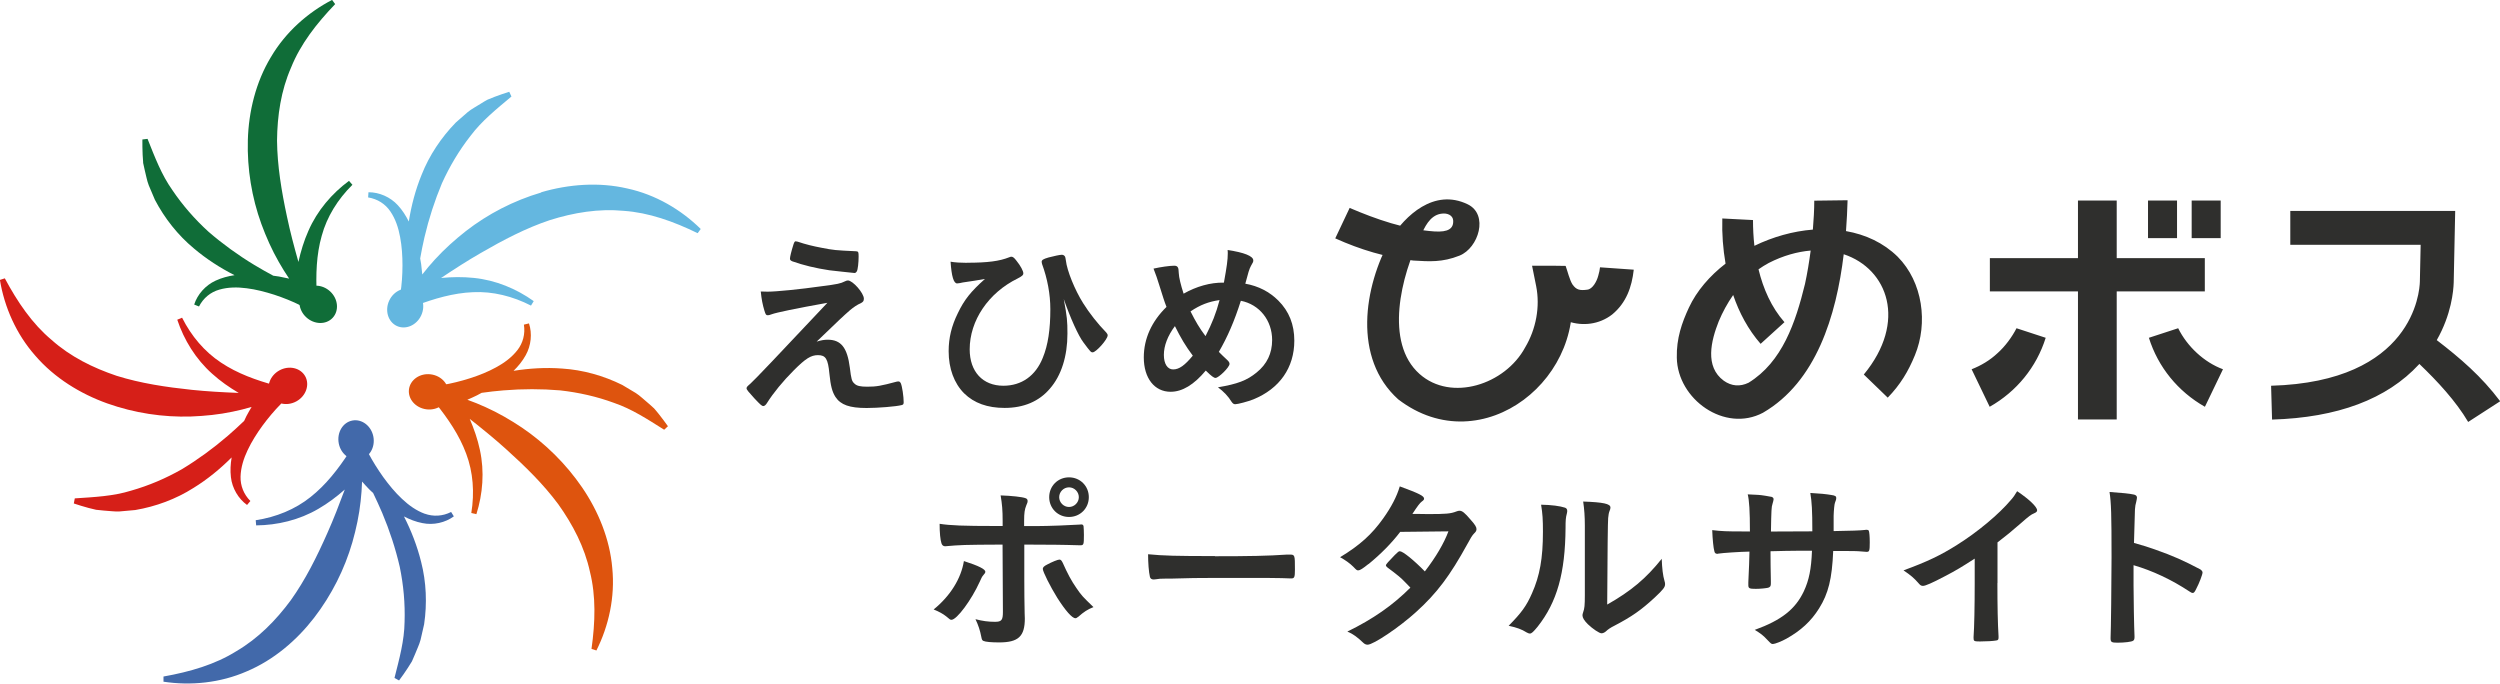
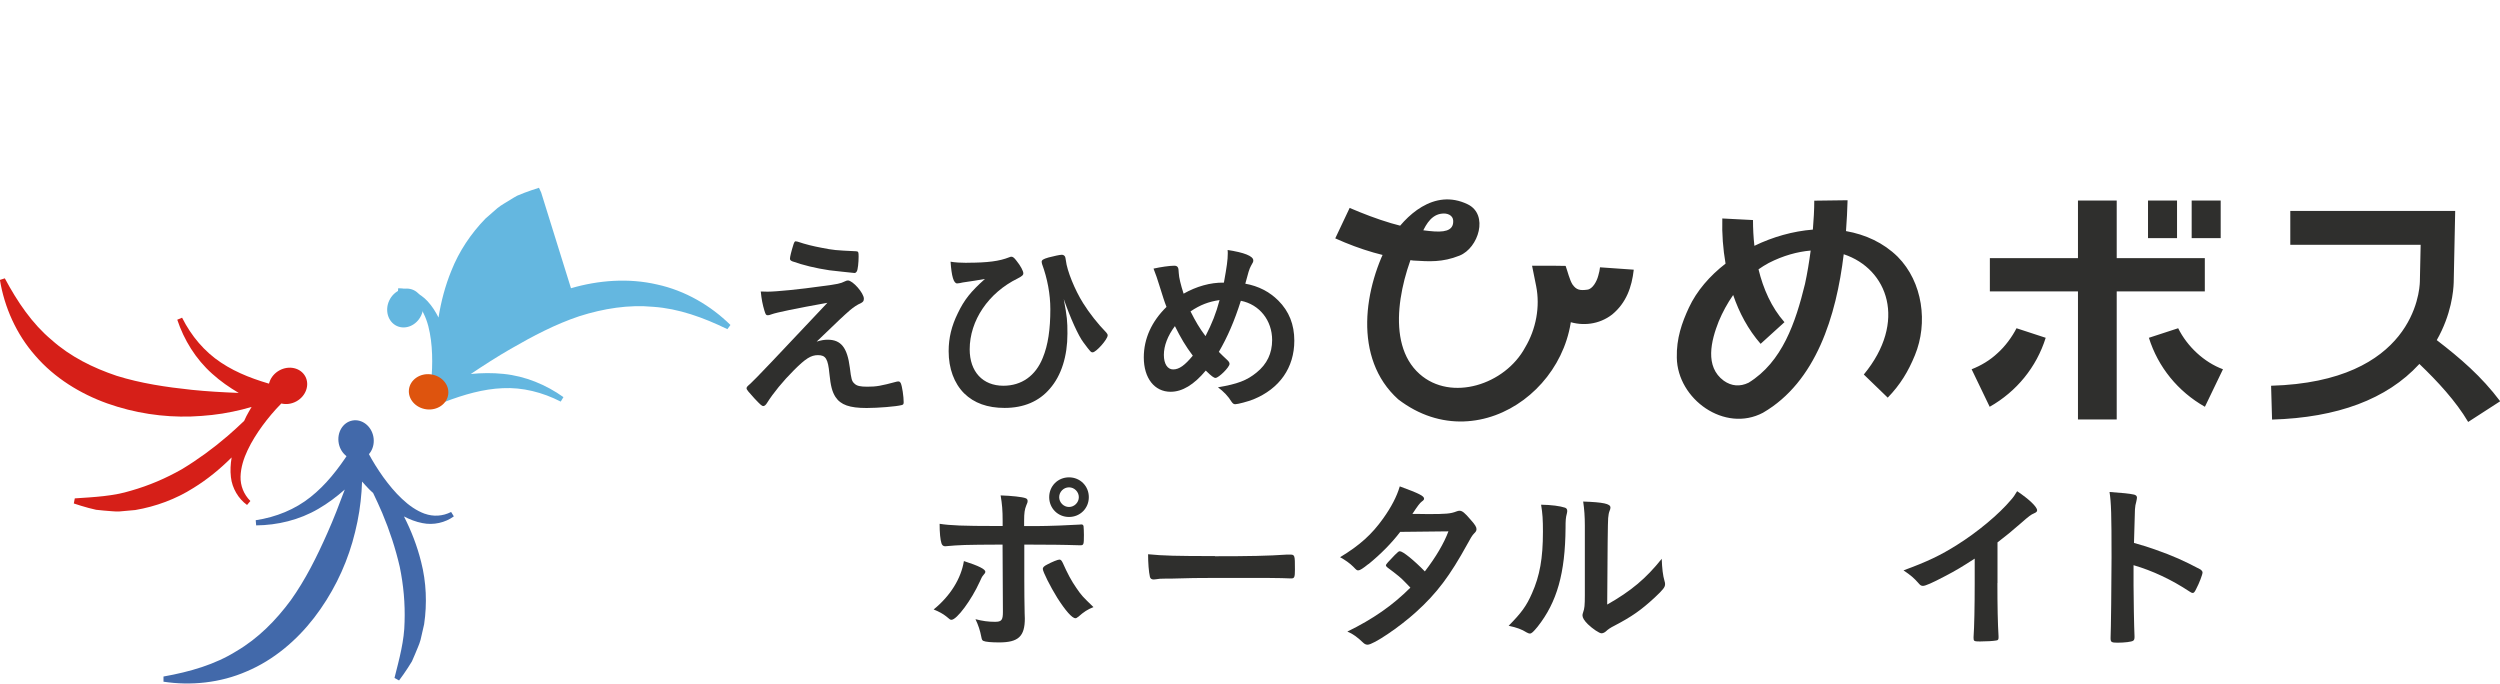
<svg xmlns="http://www.w3.org/2000/svg" id="_レイヤー_2" viewBox="0 0 285.17 77.99">
  <g id="_ヘッダー">
    <path d="m48.47,58.61c-.97-.35-1.84-.97-2.62-1.71-.78-.73-1.48-1.58-2.12-2.46-.63-.88-1.23-1.84-1.71-2.75h0s-.16-.21-.16-.21c-.08-.1-.18-.19-.29-.27-.58-.38-1.35-.22-1.73.36-1.25,1.92-2.66,3.74-4.42,5.13-1.75,1.4-3.92,2.29-6.25,2.64l.05.59c2.41-.02,4.92-.61,7.1-1.89,1.09-.63,2.08-1.38,3.01-2.2-.63,1.69-1.27,3.36-1.99,4.97-1.2,2.71-2.5,5.32-4.17,7.66-1.7,2.3-3.72,4.35-6.19,5.8-2.44,1.53-5.3,2.36-8.33,2.9v.59c3.1.47,6.46.15,9.5-1.18,3.06-1.29,5.68-3.52,7.68-6.11,2-2.6,3.48-5.55,4.37-8.63.44-1.54.77-3.1.94-4.68.08-.74.14-1.49.16-2.23.26.3.53.59.81.88.14.15.3.28.45.42.36.76.72,1.52,1.04,2.28.85,2.02,1.52,4.07,2,6.15.43,2.09.62,4.19.55,6.29-.03,2.13-.59,4.17-1.15,6.38l.52.29c.35-.46.68-.94,1-1.43.16-.25.32-.5.47-.75.12-.27.24-.54.35-.81.21-.55.49-1.09.64-1.67l.4-1.75c.35-2.36.25-4.81-.34-7.11-.45-1.81-1.12-3.55-1.96-5.19.66.34,1.36.62,2.11.76,1.25.26,2.6-.05,3.58-.77l-.31-.5c-.96.49-2.03.55-3,.2" style="fill:#4269aa;" />
-     <path d="m61.73,21.96c-3.15.93-6.08,2.45-8.6,4.41-1.26.99-2.45,2.06-3.52,3.23-.5.55-.99,1.12-1.44,1.71-.04-.4-.08-.79-.13-1.19-.03-.21-.07-.42-.11-.64.15-.81.3-1.63.49-2.42.5-2.13,1.17-4.19,1.99-6.15.88-1.94,1.96-3.75,3.26-5.41,1.28-1.71,2.93-3.03,4.67-4.49l-.25-.54c-.55.17-1.1.36-1.66.57-.27.11-.55.21-.82.33-.26.14-.51.29-.76.45-.49.32-1.04.59-1.5.97l-1.35,1.18c-1.67,1.71-3.03,3.75-3.9,5.95-.71,1.73-1.18,3.53-1.47,5.35-.33-.66-.73-1.3-1.25-1.86-.86-.94-2.13-1.49-3.35-1.48l-.04.59c1.07.17,1.97.75,2.54,1.6.58.85.92,1.87,1.11,2.92.2,1.05.27,2.14.27,3.23,0,1.08-.08,2.21-.24,3.23v.21c0,.15.03.3.08.44.25.65.97.98,1.62.73,2.14-.81,4.34-1.46,6.59-1.55,2.24-.11,4.52.46,6.61,1.53l.31-.51c-1.96-1.4-4.33-2.4-6.85-2.65-1.25-.13-2.49-.11-3.72.01,1.5-1,3-1.97,4.53-2.85,2.56-1.48,5.15-2.84,7.88-3.75,2.73-.86,5.57-1.33,8.42-1.06,2.87.2,5.67,1.2,8.44,2.55l.35-.48c-2.24-2.2-5.14-3.92-8.38-4.62-3.23-.75-6.67-.49-9.81.43" style="fill:#64b7e0;" />
-     <path d="m16.32,18.55c.06.29.12.58.19.86.15.57.24,1.17.46,1.73l.7,1.65c1.11,2.12,2.63,4.04,4.45,5.55,1.43,1.21,2.99,2.21,4.63,3.05-.73.11-1.46.3-2.15.62-1.16.53-2.08,1.57-2.45,2.73l.55.22c.49-.96,1.32-1.64,2.31-1.92.99-.29,2.06-.3,3.12-.16,1.06.13,2.12.41,3.16.74,1.03.34,2.08.76,3,1.22l.25.07c.13.03.26.05.4.04.69-.03,1.22-.62,1.19-1.31-.11-2.29-.05-4.58.57-6.75.59-2.17,1.83-4.16,3.5-5.81l-.39-.45c-1.94,1.43-3.62,3.38-4.63,5.7-.51,1.14-.87,2.34-1.14,3.55-.49-1.74-.95-3.46-1.31-5.19-.62-2.89-1.1-5.78-1.13-8.65.03-2.86.45-5.71,1.6-8.33,1.07-2.67,2.9-5.02,5.03-7.24l-.35-.48c-2.79,1.45-5.31,3.68-6.99,6.54-1.71,2.84-2.53,6.19-2.62,9.46-.09,3.28.45,6.54,1.54,9.55.55,1.5,1.2,2.96,1.99,4.34.37.65.76,1.28,1.18,1.9-.39-.08-.78-.17-1.17-.24-.21-.03-.42-.06-.64-.09-.73-.4-1.45-.79-2.15-1.22-1.87-1.13-3.62-2.4-5.23-3.79-1.58-1.44-2.96-3.02-4.14-4.77-1.23-1.74-1.98-3.72-2.82-5.83l-.59.07c0,.58,0,1.16.03,1.75.02.29.03.59.06.89" style="fill:#106d38;" />
+     <path d="m61.73,21.96l-.25-.54c-.55.17-1.1.36-1.66.57-.27.11-.55.21-.82.33-.26.14-.51.29-.76.45-.49.32-1.04.59-1.5.97l-1.35,1.18c-1.67,1.71-3.03,3.75-3.9,5.95-.71,1.73-1.18,3.53-1.47,5.35-.33-.66-.73-1.3-1.25-1.86-.86-.94-2.13-1.49-3.35-1.48l-.04.59c1.07.17,1.97.75,2.54,1.6.58.85.92,1.87,1.11,2.92.2,1.05.27,2.14.27,3.23,0,1.08-.08,2.21-.24,3.23v.21c0,.15.03.3.08.44.25.65.97.98,1.62.73,2.14-.81,4.34-1.46,6.59-1.55,2.24-.11,4.52.46,6.61,1.53l.31-.51c-1.96-1.4-4.33-2.4-6.85-2.65-1.25-.13-2.49-.11-3.72.01,1.5-1,3-1.97,4.53-2.85,2.56-1.48,5.15-2.84,7.88-3.75,2.73-.86,5.57-1.33,8.42-1.06,2.87.2,5.67,1.2,8.44,2.55l.35-.48c-2.24-2.2-5.14-3.92-8.38-4.62-3.23-.75-6.67-.49-9.81.43" style="fill:#64b7e0;" />
    <path d="m26.42,52.19c-.12.73-.17,1.48-.08,2.24.14,1.26.85,2.46,1.84,3.17l.38-.45c-.76-.76-1.15-1.76-1.12-2.79.03-1.03.35-2.05.81-3.02.46-.97,1.04-1.89,1.68-2.77.64-.87,1.37-1.74,2.09-2.47h0s.15-.22.15-.22c.07-.11.13-.23.16-.36.18-.67-.21-1.36-.88-1.54-2.21-.6-4.37-1.37-6.24-2.62-1.88-1.24-3.39-3.03-4.44-5.12l-.55.23c.76,2.29,2.1,4.49,3.99,6.17.93.84,1.95,1.55,3.02,2.18-1.81-.07-3.59-.17-5.34-.35-2.94-.31-5.83-.74-8.58-1.6-2.71-.91-5.29-2.19-7.43-4.1-2.21-1.85-3.88-4.31-5.33-7.02l-.56.18c.51,3.1,1.86,6.19,4.06,8.67,2.17,2.51,5.11,4.32,8.19,5.42,3.1,1.1,6.36,1.59,9.55,1.49,1.6-.06,3.19-.22,4.74-.55.73-.15,1.46-.33,2.17-.54-.2.34-.4.68-.59,1.04-.09.18-.17.37-.26.55-.61.58-1.22,1.15-1.85,1.69-1.66,1.43-3.4,2.7-5.23,3.81-1.86,1.06-3.79,1.88-5.82,2.46-2.04.63-4.15.73-6.42.88l-.11.58c.55.19,1.11.35,1.68.51.29.07.57.15.86.21.29.03.59.07.88.09.59.03,1.19.13,1.79.1l1.79-.16c2.36-.4,4.65-1.25,6.65-2.52,1.59-.98,3.03-2.16,4.33-3.46" style="fill:#d61f18;" />
    <path d="m42.59,49.81c.23,1.23-.46,2.39-1.55,2.6-1.09.21-2.17-.62-2.4-1.84-.23-1.23.46-2.39,1.55-2.6,1.09-.21,2.17.62,2.4,1.84" style="fill:#4269aa;" />
-     <path d="m74.57,46.55c-.22-.2-.43-.4-.66-.59-.46-.37-.89-.81-1.39-1.13l-1.54-.92c-2.14-1.06-4.5-1.72-6.86-1.87-1.86-.14-3.72-.03-5.54.26.53-.52,1.01-1.1,1.38-1.77.63-1.11.76-2.49.38-3.64l-.58.14c.17,1.07-.11,2.1-.74,2.91-.63.81-1.49,1.45-2.43,1.96-.94.52-1.96.92-2.99,1.25-1.03.33-2.13.6-3.14.77l-.25.09c-.12.05-.24.11-.35.2-.54.43-.62,1.22-.19,1.76,1.44,1.79,2.73,3.68,3.51,5.79.79,2.1.96,4.44.58,6.76l.58.13c.73-2.3.94-4.86.4-7.33-.26-1.23-.67-2.4-1.16-3.54,1.42,1.12,2.8,2.24,4.11,3.42,2.2,1.98,4.29,4.02,6,6.33,1.66,2.33,2.99,4.88,3.6,7.68.7,2.79.61,5.77.18,8.81l.56.18c1.41-2.81,2.14-6.1,1.81-9.4-.28-3.3-1.59-6.49-3.44-9.2-1.86-2.71-4.21-5.02-6.86-6.82-1.33-.89-2.71-1.69-4.16-2.34-.68-.31-1.37-.59-2.07-.84.36-.16.73-.32,1.09-.5.18-.09.36-.2.54-.29.83-.11,1.66-.22,2.49-.28,2.18-.18,4.34-.18,6.47,0,2.12.24,4.17.7,6.15,1.43,2.02.69,3.79,1.85,5.71,3.06l.43-.4c-.33-.47-.69-.94-1.05-1.4-.19-.23-.37-.46-.57-.68" style="fill:#de540e;" />
    <path d="m49.14,42.7c1.24.16,2.13,1.18,1.99,2.28-.14,1.1-1.26,1.87-2.49,1.71-1.24-.16-2.13-1.18-1.99-2.28.14-1.1,1.26-1.87,2.49-1.71" style="fill:#de540e;" />
    <path d="m44.4,34.28c.53-1.13,1.78-1.66,2.78-1.19,1.01.47,1.39,1.77.86,2.9-.53,1.13-1.78,1.66-2.78,1.19-1-.47-1.39-1.77-.86-2.9" style="fill:#64b7e0;" />
-     <path d="m34.92,36.18c-.91-.85-1.03-2.2-.27-3.01.76-.81,2.11-.77,3.02.08.91.85,1.03,2.2.27,3.01-.76.81-2.11.77-3.02-.08" style="fill:#106d38;" />
    <path d="m33.81,45.78c-1.09.6-2.41.3-2.95-.68-.54-.97-.08-2.25,1.01-2.85,1.09-.6,2.41-.3,2.95.68.53.97.08,2.25-1.01,2.85" style="fill:#d61f18;" />
    <path d="m93.15,38.97c.51-.16.89-.22,1.26-.22,1.53,0,2.24.91,2.53,3.19.16,1.31.22,1.55.53,1.82.27.27.69.35,1.46.35,1.04,0,1.55-.09,3.37-.58.07-.02.11-.02.16-.02.13,0,.2.04.29.2.16.35.33,1.53.33,2.17,0,.2-.04.29-.24.33-.6.16-2.7.33-3.99.33-1.93,0-2.95-.35-3.55-1.26-.38-.6-.55-1.26-.69-2.64-.16-1.71-.42-2.13-1.31-2.13-.8,0-1.42.4-2.73,1.71-1.26,1.26-2.35,2.59-3.08,3.75-.13.22-.29.35-.42.35-.16,0-.31-.13-1-.86-.67-.73-.91-1.02-.91-1.15,0-.16.04-.2.44-.55q.53-.44,8.78-9.22c-3.57.64-5.83,1.11-6.36,1.31-.24.09-.33.11-.44.11-.2,0-.24-.07-.38-.51-.22-.73-.33-1.31-.42-2.2.47.02.62.02.78.02.98,0,3.7-.27,6.16-.62,1.86-.24,2.15-.31,2.64-.55.13-.07.27-.11.36-.11.55,0,1.82,1.44,1.82,2.08,0,.27-.09.38-.38.53-.33.13-.8.44-1.2.78-.22.18-.89.8-1.2,1.09l-2.62,2.51Zm-2.64-11.09c.09-.27.16-.38.27-.35s.18.02.22.04c.91.31,1.75.51,2.7.69,1.37.27,1.57.29,3.95.4.27.02.29.09.29.62,0,.66-.09,1.49-.2,1.66-.07.13-.16.2-.27.2s-2.51-.27-2.86-.31c-1.6-.24-2.99-.58-4.23-1.02-.2-.09-.27-.16-.27-.31,0-.2.16-.86.4-1.62Z" style="fill:#2f2f2d;" />
    <path d="m110.3,29.97c2.37,0,3.7-.18,4.81-.62.11-.04.18-.07.24-.07.18,0,.33.11.58.44.49.6.8,1.2.8,1.46,0,.2-.13.31-.64.58-3.35,1.64-5.48,4.81-5.48,8.09,0,2.55,1.49,4.15,3.84,4.15,2.08,0,3.68-1.13,4.5-3.19.6-1.46.86-3.24.86-5.54,0-1.71-.33-3.48-.95-5.17-.02-.09-.04-.16-.04-.22,0-.22.16-.33.78-.51.6-.16,1.31-.31,1.51-.31.18,0,.31.09.38.22q.04.07.09.42c.13,1.18,1.02,3.37,1.97,4.88.69,1.11,1.68,2.37,2.64,3.35.11.13.16.22.16.33-.02.47-1.33,1.93-1.71,1.93-.2,0-.24-.04-1.04-1.11-.6-.78-1.51-2.82-2.26-4.97.38,2.04.42,2.51.42,3.95,0,2.57-.69,4.77-2,6.27-1.24,1.46-2.99,2.2-5.17,2.2-1.95,0-3.48-.55-4.61-1.66-1.15-1.15-1.77-2.84-1.77-4.81,0-1.51.33-2.88,1.04-4.32.75-1.57,1.49-2.48,3.1-3.92-1.15.2-1.18.2-2.53.4-.13.02-.24.04-.33.07-.13.02-.24.04-.31.04-.4,0-.64-.82-.75-2.48.49.09,1.22.13,1.88.13Z" style="fill:#2f2f2d;" />
    <path d="m139.61,32.23c.33-1.82.44-2.59.44-3.33,0-.09,0-.22-.02-.38,1.86.27,2.93.69,2.93,1.18,0,.18-.02.2-.27.64-.18.31-.33.84-.64,2.02,1.51.27,2.77.93,3.77,1.93,1.22,1.22,1.82,2.73,1.82,4.57,0,3.08-1.68,5.48-4.68,6.7-.6.24-1.77.55-2.06.55-.18,0-.29-.09-.44-.31-.35-.58-.89-1.15-1.53-1.62,2.24-.38,3.3-.78,4.41-1.69,1.18-.95,1.77-2.19,1.77-3.7,0-2.24-1.44-4.06-3.57-4.48-.73,2.31-1.53,4.15-2.51,5.83.33.33.53.53.89.86.24.22.33.35.33.51,0,.38-1.24,1.6-1.6,1.6-.18,0-.47-.2-1.11-.84-1.35,1.62-2.68,2.42-4.01,2.42-1.84,0-3.06-1.55-3.06-3.92,0-2.13.89-4.1,2.59-5.76-.31-.8-.35-1-.84-2.53-.18-.58-.38-1.2-.64-1.84.8-.18,1.84-.33,2.37-.33.22,0,.35.07.42.22q.07.11.09.64c.02.47.22,1.31.55,2.33,1.44-.82,3.06-1.29,4.59-1.26Zm-5.59,4.97c-.82,1.09-1.26,2.24-1.26,3.28s.42,1.66,1.06,1.66c.69,0,1.33-.47,2.24-1.57-.82-1.09-1.37-2.02-2.04-3.37Zm5.08-2.97c-1.22.18-2.17.53-3.3,1.29.58,1.15,1.02,1.91,1.71,2.82.75-1.46,1.2-2.59,1.6-4.1Z" style="fill:#2f2f2d;" />
    <path d="m210.57,26.35c.09-1.21.15-2.39.18-3.51l-3.8.05c0,1.08-.07,2.19-.16,3.3-2.27.18-4.57.83-6.67,1.85-.11-.99-.16-1.98-.16-2.94l-3.5-.18c-.05,1.79.08,3.47.37,5.15-1.81,1.4-3.29,3.11-4.18,5.02-.8,1.72-1.43,3.5-1.38,5.71.08,4.75,5.47,8.59,9.83,6.28,6.06-3.52,8.36-11.04,9.21-18.08,5.04,1.67,7.26,7.7,2.29,13.72l2.73,2.64c1.43-1.48,2.34-2.98,3.1-4.84,1.51-3.66.91-8.34-1.97-11.24-1.63-1.6-3.68-2.53-5.89-2.92m-11.12,17.3c-.98.47-1.94.39-2.82-.23-2.2-1.61-1.45-4.57-.58-6.77.44-1.05.99-2.07,1.65-3.01.69,2.02,1.7,3.93,3.13,5.57l2.72-2.47c-1.49-1.69-2.42-3.81-2.96-6.03.37-.26.75-.5,1.16-.72,1.66-.85,3.28-1.29,4.79-1.42-.17,1.29-.38,2.58-.65,3.82-1.07,4.37-2.58,8.89-6.44,11.26m-45.51-19.95c3.03,1.3,6.39,2.47,9.69,2.69,1.57.1,2.2-.33,2.13-1.27-.04-.54-.62-.88-1.39-.75-1.32.21-1.9,1.63-2.3,2.5-2.29,4.61-4.16,12.21-.14,15.78,3.6,3.2,9.75,1.22,12.04-3.03,1.25-2.09,1.72-4.65,1.26-6.98l-.47-2.34h2.45s1.38.02,1.38.02c.21.57.46,1.63.79,2.13.43.6.82.7,1.69.58.59-.07,1.07-.93,1.24-1.59.1-.3.18-.74.2-.96l3.85.27c-.22,1.99-.86,3.79-2.46,5.11-2.98,2.31-7.54.77-8.5-2.88l-.03-.11s0,.02.01.03l1.78,1.25h-.07s1.91-2.34,1.91-2.34c2.54,11.09-9.9,21.1-19.51,13.73-5.19-4.67-3.95-12.82-.86-18.33,1.65-2.61,4.94-5.77,8.78-3.92,2.43,1.17,1.25,4.99-.93,5.86-1.96.78-3.44.67-5.27.56-3.14-.37-6.01-1.23-8.9-2.53l1.65-3.49Zm73.93,16.56c.85-.76,1.64-1.83,2.15-2.83l3.33,1.09c-1.05,3.35-3.32,6.13-6.39,7.87l-2.06-4.28c1.07-.42,2.09-1.02,2.97-1.85m20.59-2.83c1.03,2.08,2.95,3.88,5.11,4.68l-2.06,4.28c-3.07-1.74-5.34-4.52-6.39-7.87l3.34-1.09m-7.01-4.2v14.61h-4.42v-14.61h-10.05v-3.8h10.05v-6.57h4.42v6.57h10.05v3.8h-10.05Zm6.88-6.08h-3.31v-4.29h3.31v4.29Zm4.98,0h-3.31v-4.29h3.31v4.29Zm24.64,11.63c2.68,2.06,5.12,4.15,7.24,6.98l-3.65,2.36c-1.39-2.36-3.49-4.63-5.57-6.62-.02.02-.03.04-.04.05-3.66,3.97-9.3,6.08-16.76,6.3l-.11-3.86c16.19-.46,16.94-10.7,16.97-11.87l.09-4.21h-14.87v-3.86h18.81l-.17,8.17c-.03.94-.26,3.64-1.94,6.58" style="fill:#2f2f2d;" />
    <path d="m112.39,65.23c0,.11-.04.17-.21.36-.15.17-.23.32-.44.8-.93,2.05-2.6,4.31-3.21,4.31-.13,0-.17-.02-.61-.4-.34-.27-.8-.53-1.42-.78,1.9-1.54,3.13-3.53,3.45-5.52,1.71.55,2.45.93,2.45,1.23Zm1.97-3.11c-4.55.02-4.76.04-6.53.19h-.04c-.19,0-.34-.13-.4-.34-.13-.4-.21-1.18-.21-2.22,1.21.19,2.73.25,6.39.25h.8v-.57c0-1.21-.06-1.92-.23-2.92,1.23.04,2.47.17,2.85.32.17.06.23.17.23.34,0,.11-.02.17-.15.47-.19.47-.25.87-.25,1.78v.59h1.37c1.37,0,4.08-.11,4.93-.17q.11-.02.23-.02c.15,0,.23.08.25.21.02.11.04.72.04.99,0,1.12-.02,1.18-.44,1.18-.11,0-.32,0-1.54-.04-.74-.02-1.02-.02-4.82-.04v3.95q0,2.11.04,3.91c.02.25.02.44.02.57,0,2.05-.74,2.73-2.94,2.73-.85,0-1.56-.06-1.78-.17-.15-.06-.19-.17-.25-.49-.13-.68-.34-1.33-.66-1.99.8.21,1.46.3,2.22.3s.91-.19.91-1.14l-.04-7.68Zm8.61,8.25c-.13.11-.21.15-.3.15-.38,0-1.14-.87-2.07-2.33-.8-1.29-1.65-2.98-1.65-3.3,0-.17.15-.32.49-.49.55-.3,1.23-.57,1.4-.57s.25.11.38.36c.55,1.23.97,2.03,1.56,2.88.61.89.7.97,1.95,2.18-.68.27-1.08.53-1.75,1.12Zm1.23-13.66c0,1.27-.99,2.26-2.26,2.26s-2.26-.99-2.26-2.26.99-2.26,2.26-2.26,2.26.99,2.26,2.26Zm-3.38,0c0,.61.51,1.12,1.12,1.12s1.12-.51,1.12-1.12-.51-1.12-1.12-1.12-1.12.51-1.12,1.12Z" style="fill:#2f2f2d;" />
    <path d="m138.58,63.45c3.87,0,6.09-.04,8.22-.19h.28c.63,0,.63.02.63,1.71,0,.87-.06,1.01-.42,1.01h-.08c-1.4-.06-2.18-.06-8.29-.06-2.24,0-3.36.02-5.31.08h-.61c-.68,0-.78.02-1.18.08-.11,0-.19.02-.23.02-.23,0-.38-.11-.42-.3-.13-.53-.21-1.61-.21-2.58,1.71.17,3.21.21,7.63.21Z" style="fill:#2f2f2d;" />
    <path d="m156.09,64.34c-.63.51-.97.72-1.14.72s-.19,0-.59-.42c-.38-.38-.91-.76-1.5-1.08,2.26-1.37,3.62-2.6,4.93-4.44.89-1.25,1.54-2.47,1.88-3.64,2.24.82,2.77,1.1,2.77,1.4,0,.11-.06.19-.27.34-.21.15-.49.53-1.06,1.4h.38c.74.02,1.27.02,1.4.02,2.05,0,2.58-.04,3.24-.3.17-.06.23-.08.36-.08.3,0,.59.23,1.25,1.01.53.59.68.85.68,1.08,0,.19-.06.3-.3.53-.17.17-.42.57-.74,1.18-1.99,3.62-3.47,5.6-5.86,7.76-1.88,1.71-4.86,3.72-5.52,3.72-.19,0-.36-.08-.53-.25-.63-.61-1.16-.99-1.78-1.25,2.92-1.42,5.18-3,7.19-5.01q-.15-.15-.61-.63c-.44-.47-.93-.87-2.01-1.67-.13-.11-.17-.17-.17-.25,0-.11.28-.42,1.02-1.18.36-.36.44-.42.57-.42.34,0,1.59,1.01,2.85,2.3,1.27-1.65,2.18-3.21,2.69-4.57q-2.41.04-5.5.06c-.97,1.27-2.2,2.52-3.62,3.68Z" style="fill:#2f2f2d;" />
    <path d="m178.52,57.91c.17.06.25.19.25.36,0,.08,0,.13-.04.3-.13.47-.15.8-.15,1.65-.04,5.16-.97,8.46-3.19,11.27-.49.59-.68.78-.89.78-.08,0-.19-.04-.36-.13-.57-.36-1.1-.55-2.05-.76,1.46-1.48,2.03-2.26,2.66-3.7.89-1.99,1.25-4,1.25-7.02,0-1.4-.04-2.03-.21-3.09,1.18.02,2.16.15,2.73.34Zm2.26,2.05c0-1.04-.06-1.86-.19-2.75,2.28.08,3.11.25,3.11.68,0,.13-.02.19-.11.42-.06.13-.13.47-.15.78q-.06.57-.11,9.87c2.69-1.52,4.44-2.98,6.22-5.22.04,1.1.13,1.9.32,2.54.06.19.06.25.06.36,0,.34-.21.61-1.18,1.52-1.56,1.44-2.62,2.18-4.59,3.21-.46.23-.74.42-.99.66-.15.13-.34.21-.49.21-.25,0-1.01-.51-1.56-1.04-.42-.42-.61-.74-.61-1.01,0-.11.02-.17.08-.36.15-.4.19-.78.19-1.95v-7.93Z" style="fill:#2f2f2d;" />
-     <path d="m199.61,60.64c0-2.35-.08-3.57-.25-4.25q.38.02,1.2.06c.25,0,1.4.19,1.54.23.15.06.21.15.21.27q0,.11-.13.55c-.11.3-.13.74-.17,3.13.53,0,2.09,0,4.72-.02,0-2.41-.06-3.36-.23-4.38,1.14.06,1.78.13,2.39.23.44.06.57.15.57.34,0,.15-.02.21-.15.55-.06.15-.13.8-.15,1.48v1.75c2.14-.04,2.94-.06,3.57-.13.08-.02.15-.02.21-.02.11,0,.19.04.23.11.06.13.11.63.11,1.31,0,.99-.04,1.1-.36,1.1t-.51-.04c-.72-.06-.89-.06-3.3-.06-.13,3.17-.55,4.86-1.61,6.55-.91,1.46-2.09,2.54-3.72,3.45-.57.32-1.33.61-1.54.61-.19,0-.21-.02-.66-.49-.47-.51-.76-.72-1.42-1.12,3.04-1.1,4.63-2.35,5.6-4.4.59-1.27.85-2.52.93-4.63h-1.37c-.19,0-.78,0-1.65.02-.38.02-.95.02-1.71.04q0,1.5.04,3.4v.27c0,.3-.06.4-.3.49-.25.06-.91.13-1.42.13-.74,0-.85-.06-.85-.44v-.32c.08-1.92.11-2.26.13-3.49-1.1.02-3.05.15-3.55.23-.04.02-.08.02-.13.02-.17,0-.28-.08-.32-.27-.11-.36-.21-1.37-.25-2.43,1.08.13,1.69.15,3.45.15h.82Z" style="fill:#2f2f2d;" />
    <path d="m227.84,66.5c0,2.66.04,4.63.13,6.07v.15c0,.23-.06.32-.27.34-.28.06-1.16.11-1.86.11-.66,0-.72-.04-.72-.4v-.11c.08-1.08.13-3.49.13-6.15v-2.79c-1.44.93-2.13,1.35-3.36,1.99-1.52.8-2.26,1.12-2.54,1.12-.17,0-.3-.06-.44-.23-.61-.7-.95-.97-1.78-1.54,2.71-.99,4.25-1.73,6.13-2.92,2.33-1.46,4.76-3.49,6.13-5.12.3-.34.42-.53.7-.99,1.33.89,2.28,1.78,2.28,2.18,0,.13-.08.23-.34.34-.38.17-.53.27-1.52,1.14-.93.82-1.84,1.56-2.66,2.18v4.65Z" style="fill:#2f2f2d;" />
    <path d="m243.37,66.84c0,1.29.06,4.74.11,5.73v.11c0,.19-.04.34-.15.4-.15.13-.99.23-1.78.23-.68,0-.8-.06-.8-.49v-.08c.04-.55.11-6.64.11-9.16,0-4.86-.04-6.24-.23-7.46,1.52.11,2.2.17,2.81.3.21.06.32.17.32.34q0,.11-.08.47c-.08.25-.13.55-.15.89,0,.04-.04,1.31-.11,3.81q1.5.42,2.37.74c2.11.74,3.32,1.29,5.2,2.28.17.13.25.23.25.36,0,.21-.38,1.23-.72,1.86-.17.36-.27.47-.4.47-.08,0-.19-.04-.34-.15-2.07-1.37-4.25-2.39-6.41-3.02v2.39Z" style="fill:#2f2f2d;" />
  </g>
</svg>